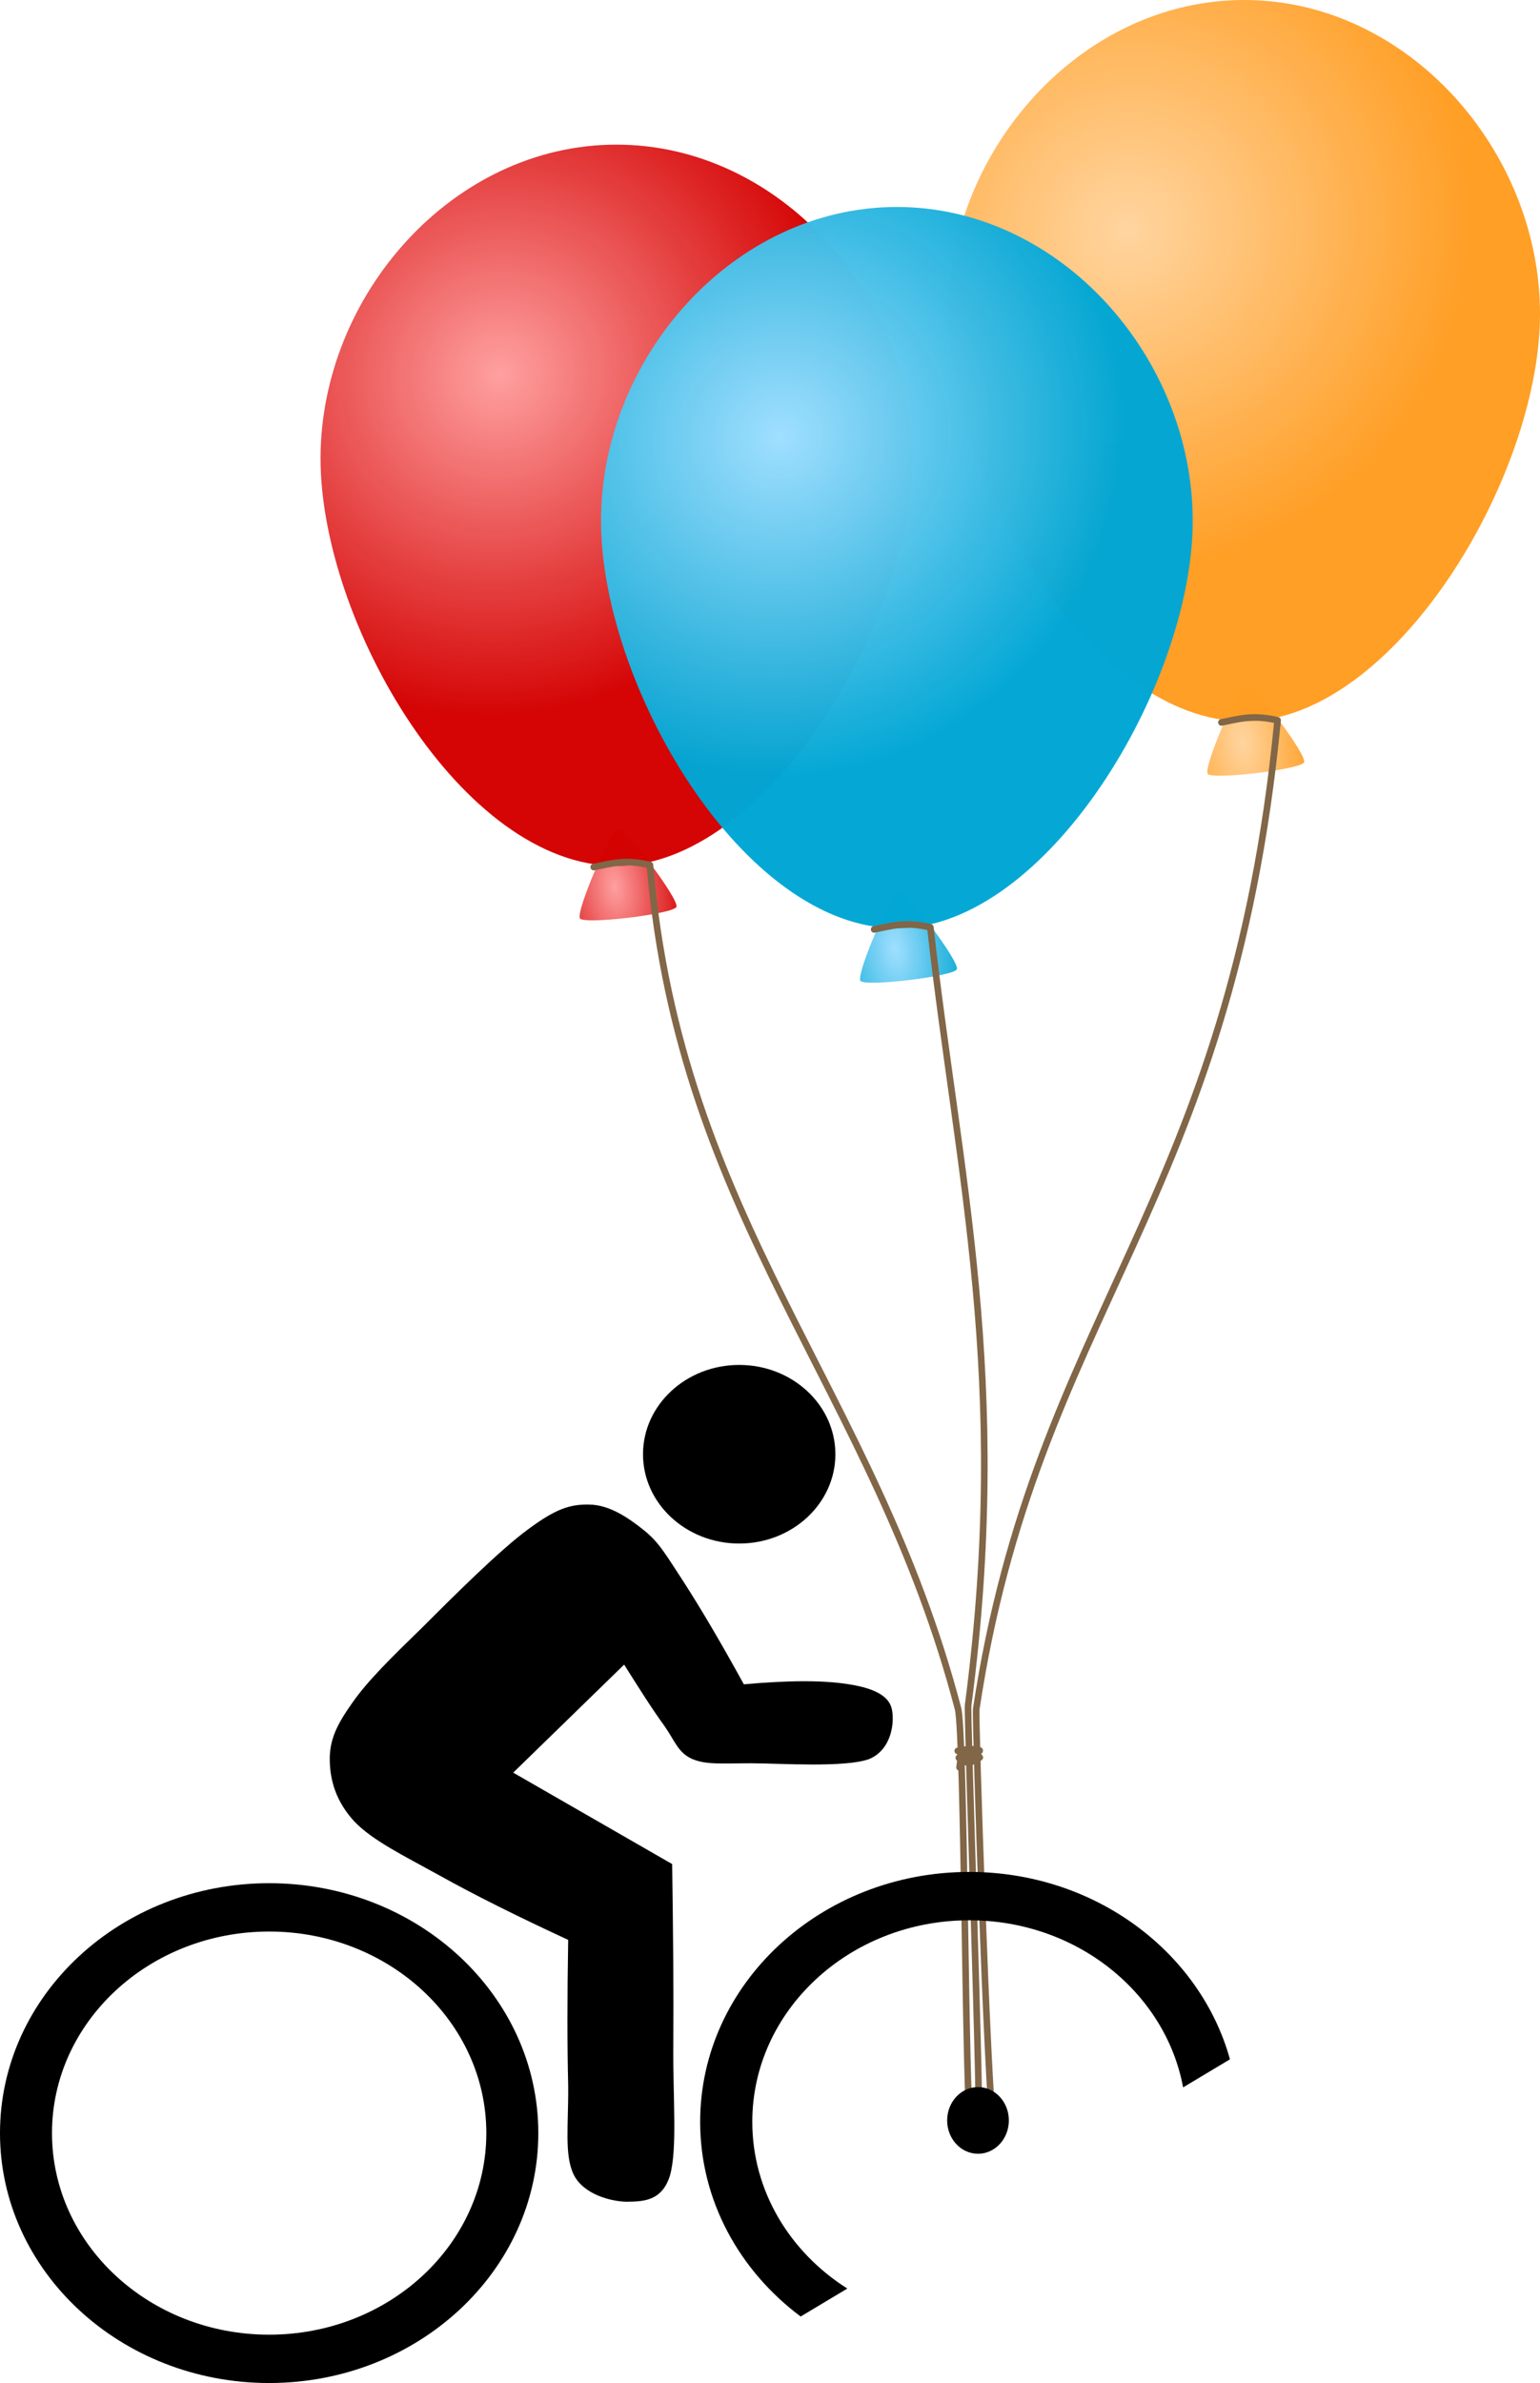
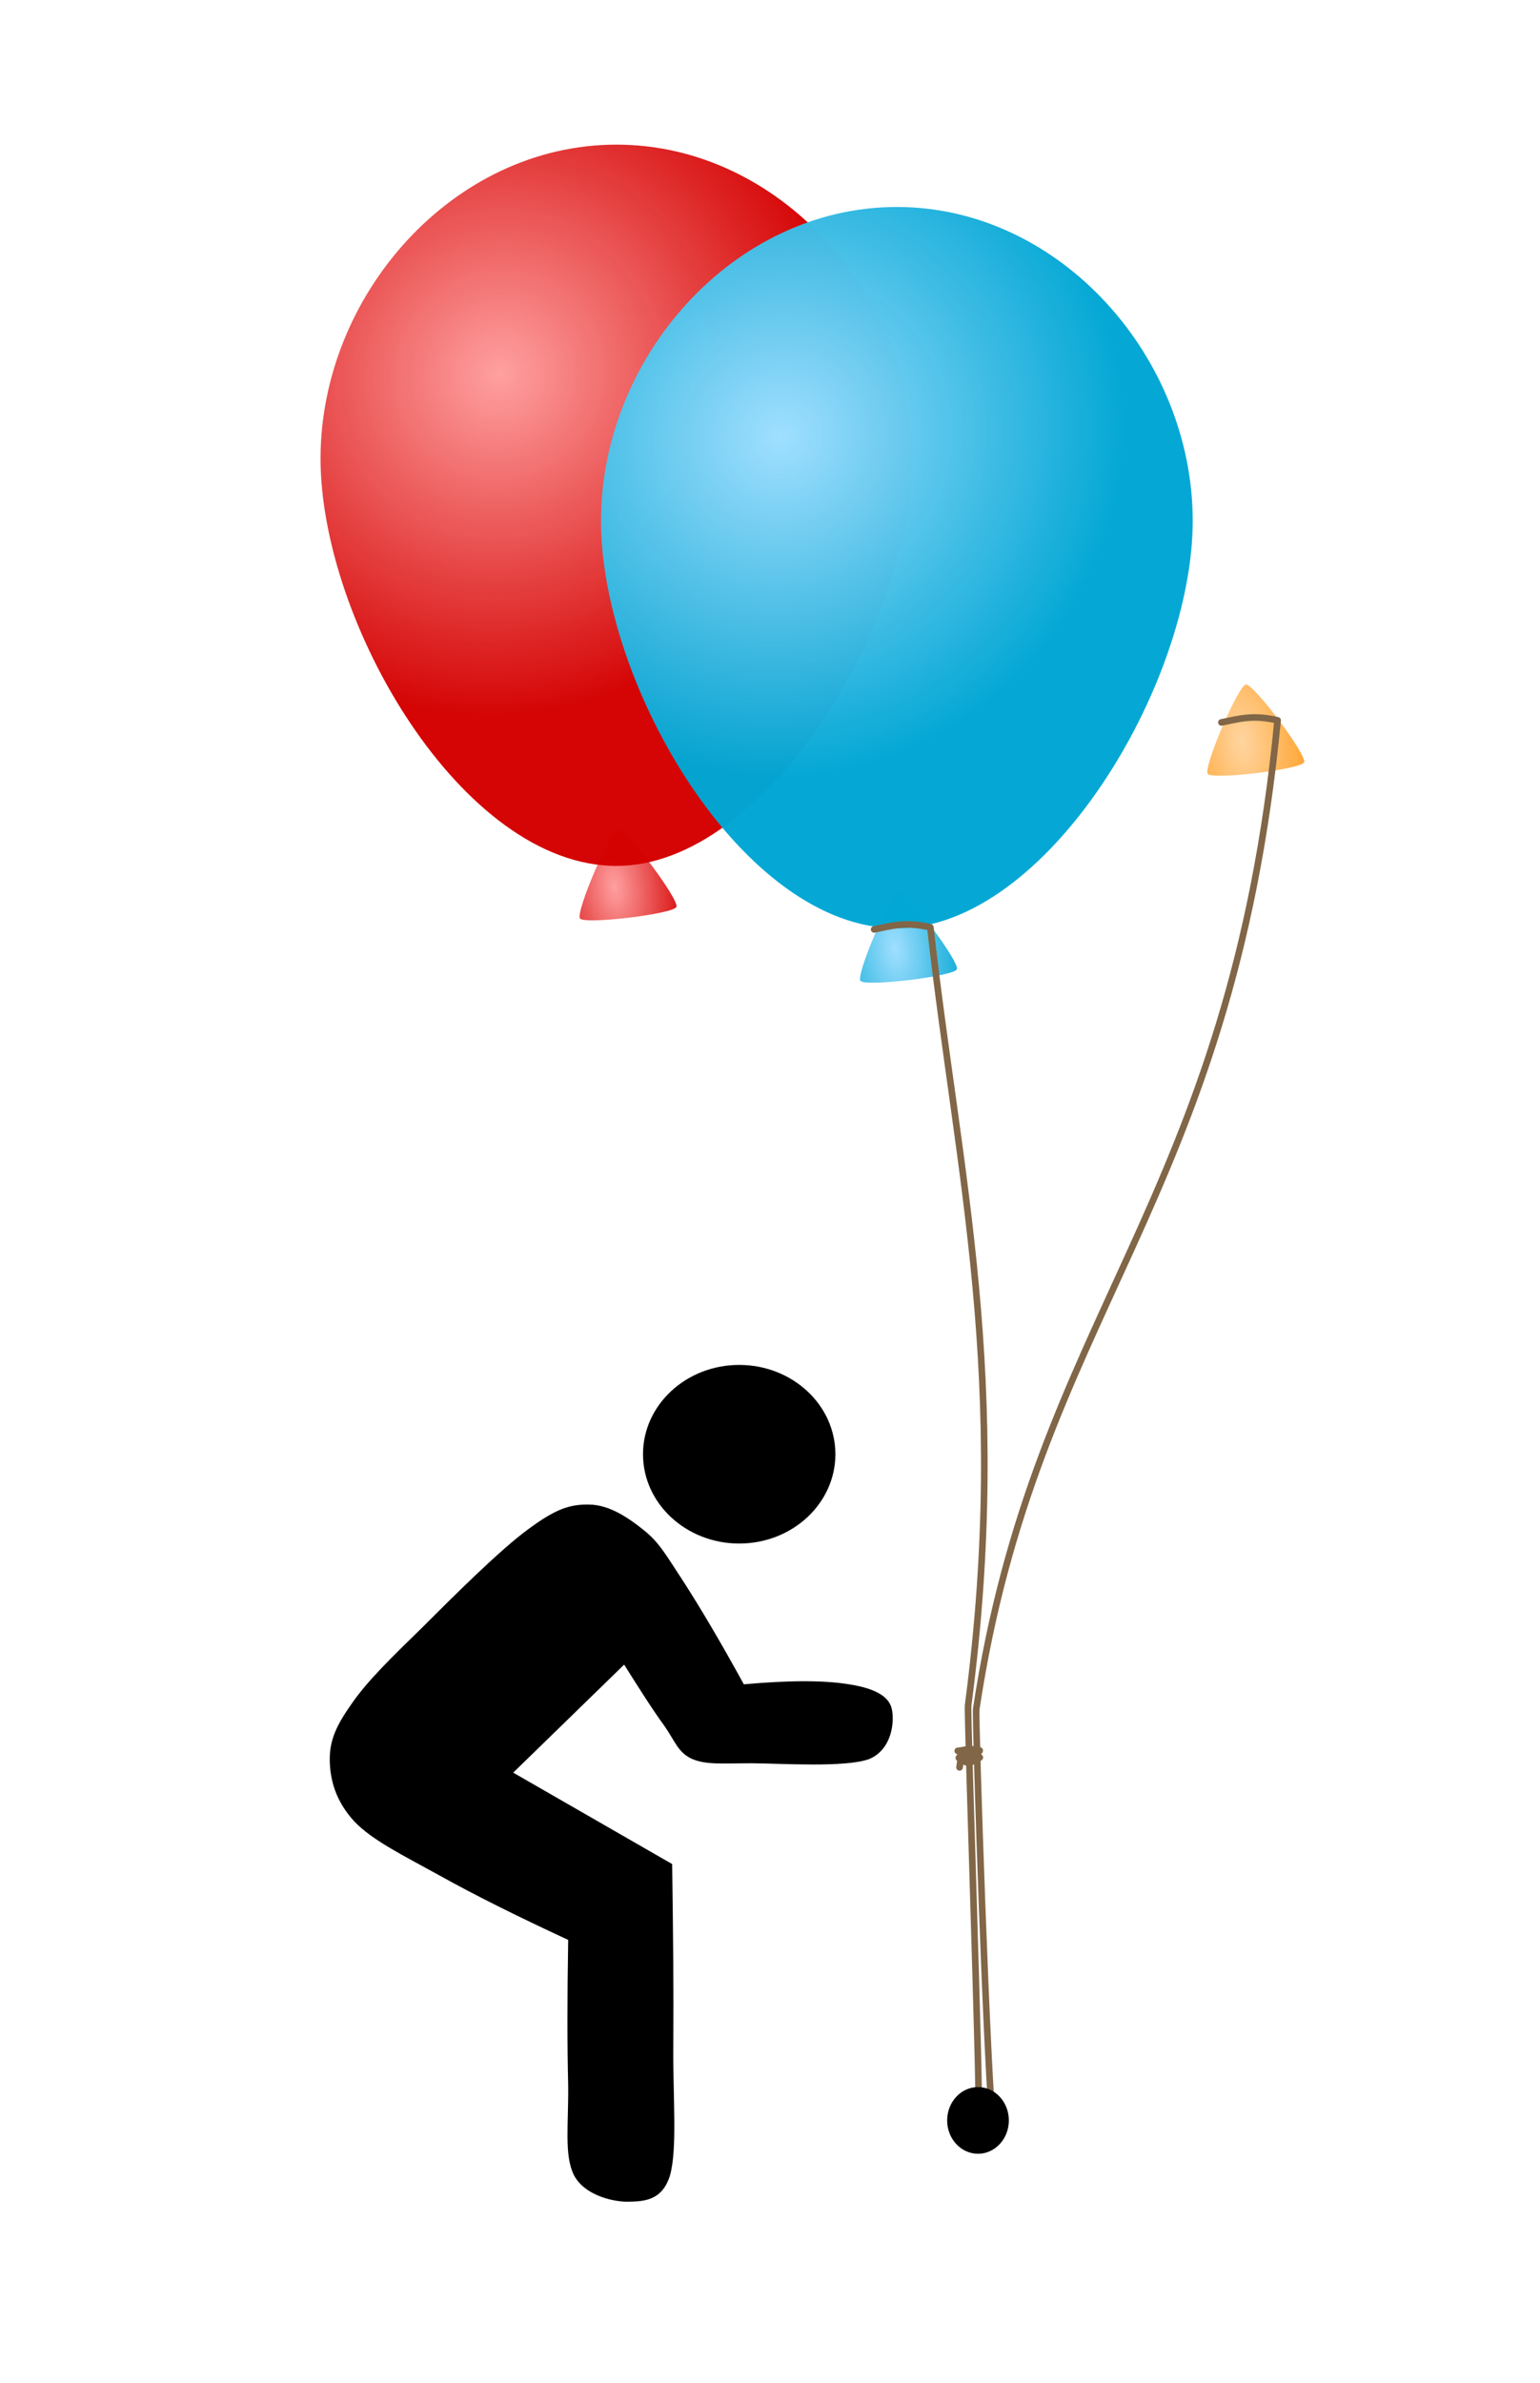
<svg xmlns="http://www.w3.org/2000/svg" xmlns:ns1="http://www.inkscape.org/namespaces/inkscape" xmlns:ns2="http://sodipodi.sourceforge.net/DTD/sodipodi-0.dtd" xmlns:xlink="http://www.w3.org/1999/xlink" width="142.887mm" height="220.963mm" viewBox="0 0 506.292 782.939" id="svg2" version="1.1" ns1:version="0.91 r13725" ns2:docname="bicycle-balloons.svg" ns1:export-filename="C:\y12\plan2014-15\svg\bicycle-balloons\bicycle-balloons.png" ns1:export-xdpi="90" ns1:export-ydpi="90">
  <defs id="defs4">
    <linearGradient id="linearGradient14806">
      <stop offset="0" style="stop-color:#a0dfff" id="stop14808" />
      <stop offset="1" style="stop-color:#00a6d4;stop-opacity:.98" id="stop14810" />
    </linearGradient>
    <linearGradient id="linearGradient14841">
      <stop offset="0" style="stop-color:#ffd5a0" id="stop14843" />
      <stop offset="1" style="stop-color:#ff9d22;stop-opacity:.98" id="stop14845" />
    </linearGradient>
    <linearGradient id="linearGradient6752">
      <stop offset="0" style="stop-color:#ffa0a0" id="stop6754" />
      <stop offset="1" style="stop-color:#d40000;stop-opacity:.979" id="stop6756" />
    </linearGradient>
    <radialGradient ns1:collect="always" r="21.995" gradientTransform="matrix(1.054,-0.14,0.258,1.948,5.649,-1406.836)" cx="125.7" cy="897.66" gradientUnits="userSpaceOnUse" xlink:href="#linearGradient6752" id="radialGradient6980" />
    <radialGradient ns1:collect="always" r="352.86" gradientTransform="matrix(0.189,0.25,-0.258,0.195,426.675,-8.753)" cx="236.82" cy="540.68" gradientUnits="userSpaceOnUse" xlink:href="#linearGradient6752" id="radialGradient6982" />
    <radialGradient ns1:collect="always" r="21.995" gradientTransform="matrix(1.054,-0.14,0.258,1.948,212.012,-1454.354)" cx="125.7" cy="897.66" gradientUnits="userSpaceOnUse" xlink:href="#linearGradient14841" id="radialGradient6984" />
    <radialGradient ns1:collect="always" r="352.86" gradientTransform="matrix(0.189,0.25,-0.258,0.195,633.038,-56.267)" cx="236.82" cy="540.68" gradientUnits="userSpaceOnUse" xlink:href="#linearGradient14841" id="radialGradient6986" />
    <radialGradient ns1:collect="always" r="21.995" gradientTransform="matrix(1.054,-0.14,0.258,1.948,97.845,-1386.351)" cx="125.7" cy="897.66" gradientUnits="userSpaceOnUse" xlink:href="#linearGradient14806" id="radialGradient6988" />
    <radialGradient ns1:collect="always" r="352.86" gradientTransform="matrix(0.189,0.25,-0.258,0.195,518.872,11.735)" cx="236.82" cy="540.68" gradientUnits="userSpaceOnUse" xlink:href="#linearGradient14806" id="radialGradient6990" />
  </defs>
  <ns2:namedview id="base" pagecolor="#ffffff" bordercolor="#666666" borderopacity="1.0" ns1:pageopacity="0.0" ns1:pageshadow="2" ns1:zoom="0.81150767" ns1:cx="235.18971" ns1:cy="476.9192" ns1:document-units="px" ns1:current-layer="layer1" showgrid="false" ns1:window-width="1920" ns1:window-height="1028" ns1:window-x="-8" ns1:window-y="-8" ns1:window-maximized="1" fit-margin-top="0" fit-margin-left="0" fit-margin-right="0" fit-margin-bottom="0" />
  <g ns1:label="Layer 1" ns1:groupmode="layer" id="layer1" transform="translate(-136.858,-220.162)">
    <g id="g4239" transform="translate(-30.807,187.306)">
      <path id="path14767" style="fill:url(#radialGradient6980)" ns2:type="star" d="m 370.906,305.283 c 2.535,-0.304 20.139,23.191 19.135,25.538 -1.004,2.347 -30.153,5.845 -31.684,3.802 -1.531,-2.043 10.015,-29.036 12.549,-29.34 z" ns2:r1="18.424053" ns1:flatsided="true" ns2:arg2="-0.64302775" ns2:arg1="-1.6902254" ns1:randomized="0" ns2:cy="323.57617" ns2:cx="373.10147" ns1:rounded="0.08" ns2:r2="13.43973" ns2:sides="3" />
      <path ns1:connector-curvature="0" id="path14753" ns2:nodetypes="czzsz" style="fill:url(#radialGradient6982)" d="m 467.594,183.494 c 0,53.697 -47.953,133.861 -97.274,133.861 -50.785,0 -97.274,-80.165 -97.274,-133.861 0.003,-53.689 43.577,-103.12 97.274,-103.12 53.697,0 97.274,49.43 97.274,103.12 z" />
-       <path ns1:connector-curvature="0" id="path14790" ns2:nodetypes="ccsc" style="fill:none;stroke:#816647;stroke-width:2.173;stroke-linecap:round;stroke-linejoin:round" d="m 362.859,317.724 c 6.121,-1.268 10.431,-2.557 18.471,-0.688 9.887,116.969 73.703,171.803 101.294,277.212 2.144,8.2 2.374,129.203 4.105,137.997" />
      <path id="path14822" style="fill:url(#radialGradient6984)" ns2:type="star" d="m 577.269,257.765 c 2.535,-0.304 20.139,23.191 19.135,25.538 -1.004,2.347 -30.153,5.845 -31.684,3.802 -1.531,-2.043 10.015,-29.036 12.549,-29.34 z" ns2:r1="18.424053" ns1:flatsided="true" ns2:arg2="-0.64302775" ns2:arg1="-1.6902254" ns1:randomized="0" ns2:cy="276.05823" ns2:cx="579.46399" ns1:rounded="0.08" ns2:r2="13.43973" ns2:sides="3" />
-       <path ns1:connector-curvature="0" id="path14824" ns2:nodetypes="czzsz" style="fill:url(#radialGradient6986)" d="m 673.957,135.983 c 0,53.689 -47.953,133.854 -97.274,133.854 -50.785,0 -97.267,-80.165 -97.267,-133.854 0,-53.697 43.577,-103.127 97.267,-103.127 53.697,7.25e-4 97.274,49.43 97.274,103.127 z" />
      <path ns1:connector-curvature="0" id="path14826" ns2:nodetypes="ccsc" style="fill:none;stroke:#816647;stroke-width:2.173;stroke-linecap:round;stroke-linejoin:round" d="m 569.222,270.207 c 6.128,-1.26 10.431,-2.557 18.471,-0.688 -15.407,159.772 -79.433,194.411 -99.085,324.904 -0.355,2.361 3.563,122.921 5.837,140.936" />
      <path id="path14796" style="fill:url(#radialGradient6988)" ns2:type="star" ns2:sides="3" ns2:r1="18.424053" ns2:r2="13.43973" ns2:arg1="-1.6902254" ns2:arg2="-0.64302775" ns1:randomized="0" ns2:cy="344.06104" ns2:cx="465.29782" ns1:rounded="0.08" ns1:flatsided="true" d="m 463.103,325.768 c 2.535,-0.304 20.139,23.191 19.135,25.538 -1.004,2.347 -30.153,5.845 -31.684,3.802 -1.531,-2.043 10.015,-29.036 12.549,-29.34 z" />
      <path ns1:connector-curvature="0" id="path14798" ns2:nodetypes="czzsz" style="fill:url(#radialGradient6990)" d="m 559.783,203.986 c 0,53.689 -47.945,133.854 -97.267,133.854 -50.785,0 -97.274,-80.165 -97.274,-133.854 0,-53.697 43.577,-103.127 97.274,-103.127 53.689,0 97.267,49.43 97.267,103.127 z" />
      <path ns1:connector-curvature="0" id="path14800" ns2:nodetypes="cccc" style="fill:none;stroke:#816647;stroke-width:2.173;stroke-linecap:round;stroke-linejoin:round" d="m 455.056,338.209 c 6.121,-1.268 10.431,-2.557 18.471,-0.688 9.141,81.7 26.526,148.254 12.423,255.561 -0.355,3.404 3.921,123.844 3.472,135.622" />
      <path ns1:connector-curvature="0" id="path6930" style="fill:#816647;fill-rule:evenodd" d="m 485.939,606.411 c -0.782,0.094 -1.05,0.304 -3.368,0.608 -0.601,-0.007 -1.101,0.464 -1.116,1.065 -0.007,0.601 0.464,1.101 1.065,1.108 -0.326,0.246 -0.746,0.688 -0.703,1.318 0.029,0.362 0.29,0.717 0.522,0.898 -0.007,0.058 -0.036,0.101 -0.043,0.159 -0.065,0.435 -0.152,1.014 -0.246,1.811 -0.08,0.601 0.348,1.152 0.949,1.224 0.601,0.072 1.144,-0.348 1.224,-0.949 0.058,-0.471 0.094,-0.703 0.13,-1.021 0.449,0.21 0.978,0.362 1.63,0.34 1.181,-0.036 2.6,-0.543 4.419,-1.811 0.319,-0.217 0.5,-0.587 0.471,-0.971 -0.029,-0.398 -0.311,-0.782 -0.565,-0.956 -0.051,-0.029 -0.087,-0.015 -0.13,-0.043 0.326,-0.254 0.703,-0.703 0.652,-1.311 -0.036,-0.5 -0.406,-0.913 -0.905,-0.992 -2.593,-0.435 -3.202,-0.579 -3.984,-0.478 z" />
    </g>
    <path ns1:connector-curvature="0" id="path101" style="fill:#000000;fill-rule:evenodd" d="m 342.051,767.07 -36.468,35.489 52.255,30.04 c 0.326,22.961 0.512,42.382 0.374,59.707 -0.141,17.139 1.397,33.952 -1.119,42.708 -2.701,8.523 -9.035,8.43 -14.345,8.523 -5.357,-0.14 -14.112,-2.515 -17.277,-8.895 -3.168,-6.52 -1.678,-16.533 -1.816,-29.341 -0.326,-13.087 -0.326,-28.596 0,-47.785 -16.674,-7.731 -30.552,-14.624 -42.336,-21.191 -11.876,-6.567 -21.983,-11.457 -27.99,-17.744 -6.056,-6.613 -7.963,-13.506 -8.057,-20.12 -0.093,-6.613 2.236,-11.55 7.359,-18.769 5.076,-7.312 13.04,-15.09 22.822,-24.591 9.733,-9.734 25.569,-25.569 34.93,-32.415 9.175,-6.8 13.831,-8.337 20.258,-8.197 6.474,0.093 12.668,4.192 18.024,8.523 5.076,4.098 7.264,8.243 12.854,16.72 5.496,8.523 12.062,19.561 19.888,33.812 14.997,-1.351 26.407,-1.351 34.604,0 7.964,1.257 12.854,3.633 13.971,7.824 1.071,4.145 0.235,13.553 -7.359,16.72 -7.823,2.888 -28.921,1.444 -38.654,1.397 -9.735,0 -14.857,0.559 -19.514,-1.397 -4.753,-2.142 -5.589,-5.775 -9.178,-10.898 -3.816,-5.215 -8.055,-11.921 -13.224,-20.118 z" />
    <path ns1:connector-curvature="0" id="path103" style="fill:#000000;fill-rule:evenodd" d="m 379.879,668.606 c 17.455,0 31.622,13.144 31.622,29.341 0,16.197 -14.167,29.341 -31.622,29.341 -17.457,0 -31.625,-13.145 -31.625,-29.341 0,-16.196 14.166,-29.341 31.625,-29.341" />
-     <path ns1:connector-curvature="0" id="path105" style="fill:#000000;fill-rule:evenodd" d="m 225.347,838.883 c 48.845,0 88.489,36.785 88.489,82.109 0,45.323 -39.645,82.109 -88.489,82.109 -48.846,0 -88.489,-36.785 -88.489,-82.109 0,-45.323 39.643,-82.109 88.489,-82.109 z m 0,15.881 c 39.41,0 71.397,29.671 71.397,66.227 0,36.556 -31.987,66.226 -71.397,66.226 -39.411,0 -71.397,-29.67 -71.397,-66.226 0,-36.556 31.985,-66.227 71.397,-66.227 z" />
-     <path style="fill:#000000;fill-opacity:1;fill-rule:evenodd" d="m 455.531,835.186 c -48.848,0 -88.488,36.786 -88.488,82.109 0,25.845 12.901,48.9 33.037,63.955 l 15.348,-9.189 c -18.855,-11.923 -31.246,-32.007 -31.246,-54.766 0,-36.556 31.963,-66.227 71.35,-66.227 35.222,0 64.49,23.737 70.287,54.9 l 15.404,-9.223 c -9.84,-35.39 -44.493,-61.561 -85.691,-61.561 z" id="path107" ns1:connector-curvature="0" />
    <ellipse style="opacity:1;fill:#000000;fill-opacity:1;stroke:none;stroke-width:2.3;stroke-miterlimit:4;stroke-dasharray:none;stroke-dashoffset:0;stroke-opacity:1" id="path4273" cx="458.388" cy="916.824" rx="10.142" ry="10.953" />
  </g>
</svg>